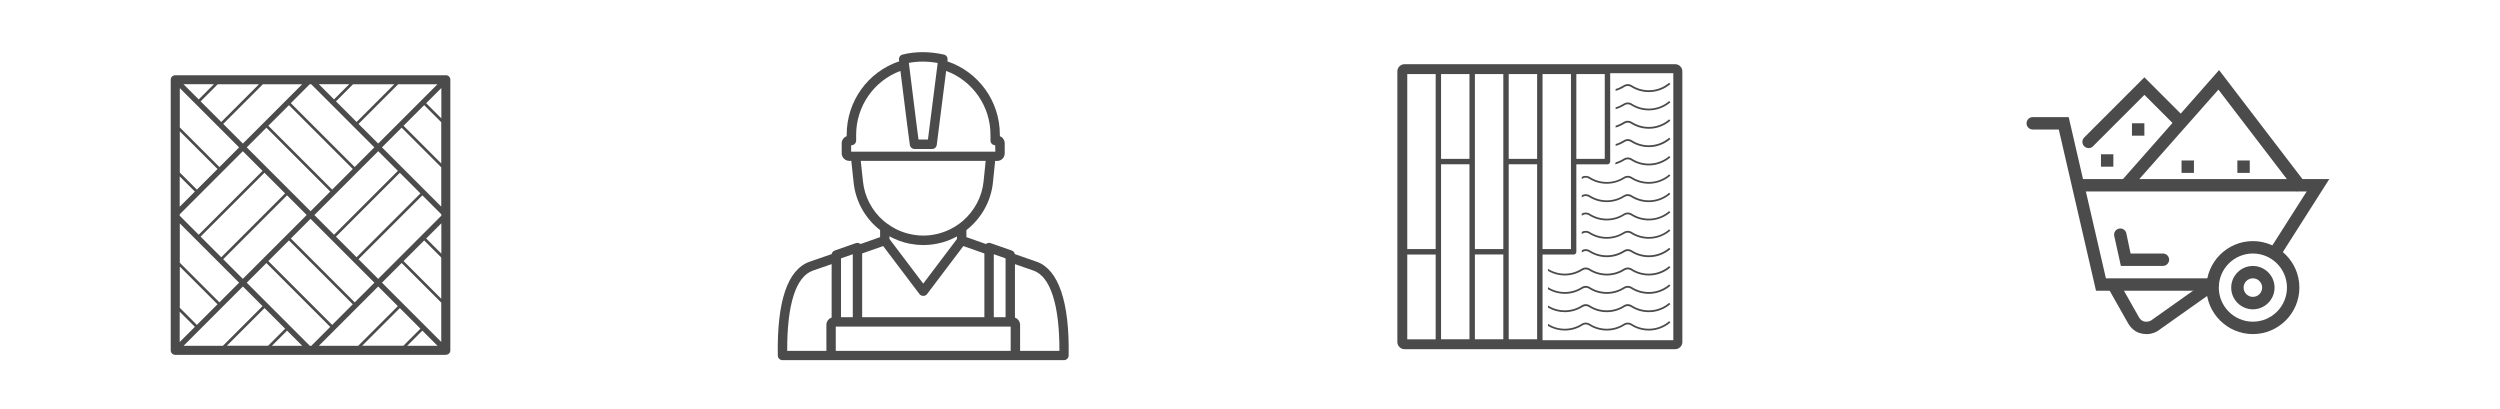
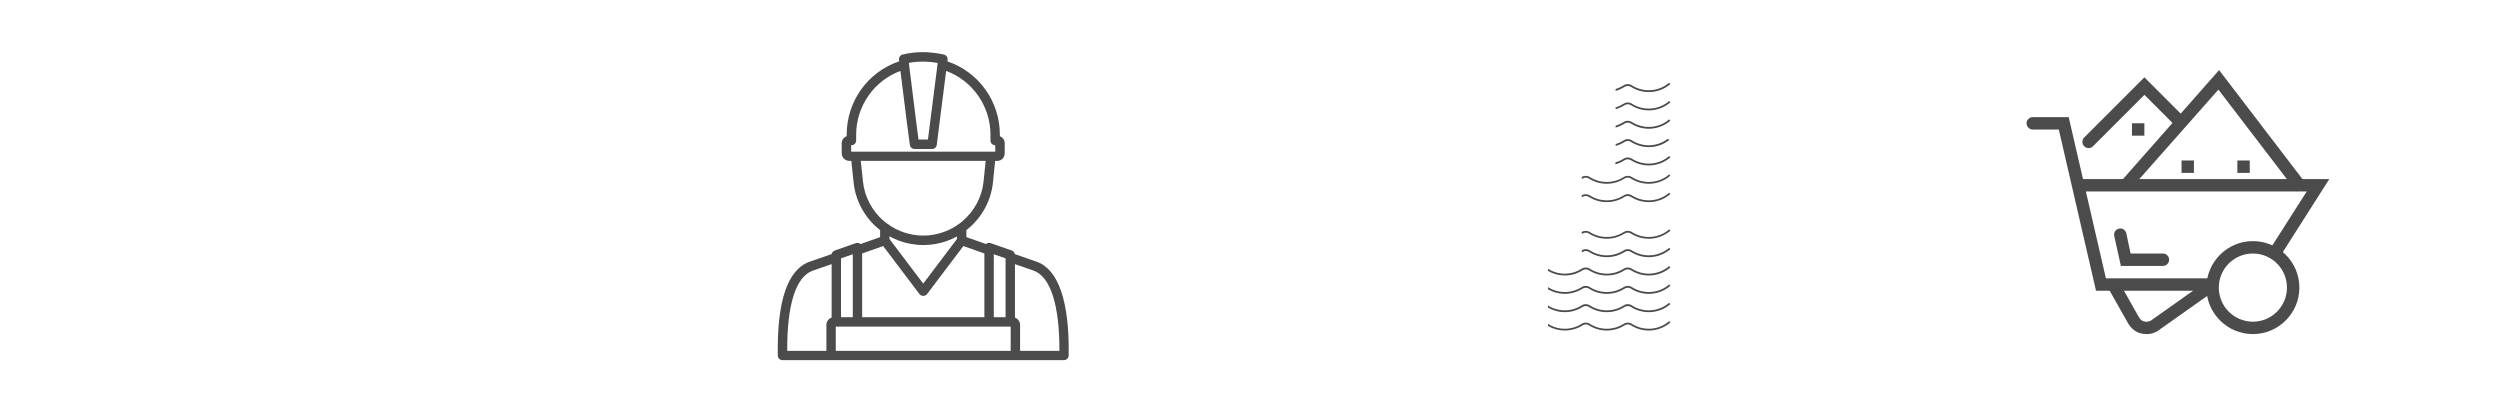
<svg xmlns="http://www.w3.org/2000/svg" id="_圖層_1" data-name="圖層 1" viewBox="0 0 520 85">
  <defs>
    <style>
      .cls-1 {
        fill: #4b4b4c;
      }
    </style>
  </defs>
-   <path class="cls-1" d="M92.73,15.65h-56.28c-.51,0-.94.41-.94.94v56.28c0,.51.4.94.94.94h56.14c.71,0,1.08-.41,1.08-.94V16.58c0-.55-.44-.94-.94-.94ZM91.79,44.87l-13.13,13.13-4.09-4.09,13.28-13.28,3.95,3.95v.29ZM64.45,71.93l-13.13-13.13,4.09-4.09,6.64,6.64,6.64,6.64-3.95,3.95h-.29ZM64.73,17.52l13.13,13.13-4.09,4.09-13.28-13.28,3.95-3.95h.29ZM55.01,35.94l4.29,4.29-13.28,13.28-2.24-2.24-2.06-2.06,13.28-13.28ZM59.7,40.63l4.09,4.09-13.28,13.28-4.09-4.09,13.28-13.28ZM66.74,28.51l6.64,6.64-4.29,4.29-13.28-13.28,4.29-4.29,6.64,6.64ZM62.05,33.2l6.64,6.64-4.09,4.09-13.28-13.28,4.09-4.09,6.64,6.64ZM54.61,35.54l-13.28,13.28c-.11-.11-3.86-3.86-3.95-3.95v-.29l13.13-13.13,4.09,4.09ZM55.81,54.3l4.29-4.29,6.64,6.64,6.64,6.64-4.29,4.29-13.28-13.28ZM60.5,49.61l4.09-4.09,13.28,13.28-4.09,4.09-13.28-13.28ZM87.45,40.23l-13.28,13.28-4.29-4.29,13.28-13.28,4.29,4.29ZM82.76,35.54l-13.28,13.28-4.09-4.09,13.28-13.28,4.09,4.09ZM91,17.52l-12.34,12.34-4.09-4.09,8.24-8.24h8.19ZM82.02,17.52l-7.85,7.85-.18-.18-4.11-4.11,3.55-3.55h8.58ZM69.48,20.68l-2.65-2.65-.51-.51h6.31l-3.16,3.16ZM62.86,17.52l-12.34,12.34-4.09-4.09,8.24-8.24h8.19ZM53.87,17.52l-7.85,7.85-4.29-4.29,3.55-3.55h8.58ZM44.49,17.52l-3.16,3.16-3.16-3.16h6.31ZM37.39,18.32l12.34,12.34-4.09,4.09-8.24-8.24v-8.19ZM37.39,27.3l7.85,7.85-4.29,4.29-3.55-3.55v-8.59ZM40.54,39.84l-3.16,3.16v-6.31l3.16,3.16ZM37.39,46.46l12.34,12.34-4.09,4.09-8.24-8.24v-8.19ZM37.39,55.44l7.85,7.85-4.29,4.29-3.55-3.55v-8.59ZM40.54,67.98l-3.16,3.16v-6.31l3.16,3.16ZM38.18,71.93l12.34-12.34,4.09,4.09-8.24,8.24h-8.19ZM47.17,71.93l7.85-7.85,4.29,4.29-3.55,3.55h-8.58ZM56.55,71.93l3.16-3.16,3.16,3.16h-6.31ZM66.32,71.93l12.34-12.34,4.09,4.09-8.24,8.24h-8.19ZM75.31,71.93l7.85-7.85,4.29,4.29-3.55,3.55h-8.58ZM84.69,71.93l3.16-3.16,3.16,3.16h-6.31ZM91.79,71.13l-12.34-12.34,4.09-4.09,8.24,8.24v8.19ZM91.79,62.15l-7.85-7.85,4.29-4.29,3.55,3.55v8.59ZM88.64,49.61l3.16-3.16v6.31l-3.16-3.16ZM91.79,42.99l-12.34-12.34,4.09-4.09,8.24,8.24v8.19ZM91.79,34.01l-7.85-7.85,4.29-4.29,3.55,3.55v8.59ZM88.64,21.47l3.16-3.16v6.31l-3.16-3.16Z" />
  <g>
-     <path class="cls-1" d="M348.43,13.35h-56.28c-.83,0-1.5.68-1.5,1.5v56.28c0,.83.67,1.5,1.5,1.5h56.28c.83,0,1.5-.67,1.5-1.5V14.85c0-.83-.67-1.5-1.5-1.5ZM333.79,33.05h-5.91V15.41h5.91v17.64ZM326.76,51.81h-5.91V15.41h5.91v36.4ZM312.69,70.57h-5.91v-17.64h5.91v17.64ZM292.71,52.94h5.91v17.64h-5.91v-17.64ZM319.72,33.05h-5.91c0-24.57,0,17.74,0-17.64h5.91v17.64ZM312.69,51.81h-5.91c0-18.72,0,2.9,0-36.4h5.91v36.4ZM305.65,33.05c-6.02,0,.11,0-5.91,0V15.41h5.91v17.64ZM298.62,51.81h-5.91V15.41h5.91v36.4ZM299.74,34.17h5.91v36.4h-5.91c0-18.54,0,20.75,0-36.4ZM313.81,34.17h5.91v36.4h-5.91v-36.4ZM320.85,52.94h6.47c.2,0,.37-.1.47-.25h0c.06-.09.09-.2.09-.31v-18.2h6.47c.16,0,.3-.06.4-.17s.17-.24.17-.4V15.23h13.13v55.53h-27.2v-17.82Z" />
    <path class="cls-1" d="M346.93,67.01c-1.13.89-2.54,1.37-3.98,1.37-1.25,0-2.46-.35-3.51-1.02-.53-.34-1.19-.34-1.73,0-1.04.67-2.26,1.02-3.5,1.02s-2.46-.35-3.51-1.02c-.54-.34-1.2-.34-1.73,0-1.05.67-2.26,1.02-3.5,1.02s-2.45-.35-3.49-1.02v.44c1.05.62,2.26.95,3.49.95,1.32,0,2.6-.37,3.71-1.08.41-.26.92-.26,1.32,0,1.11.71,2.39,1.08,3.71,1.08s2.6-.37,3.7-1.08c.41-.26.92-.26,1.33,0,1.11.71,2.39,1.08,3.71,1.08,1.43,0,2.82-.45,3.98-1.27.18-.12.35-.26.51-.4l-.25-.29c-.09.08-.17.15-.26.21Z" />
    <path class="cls-1" d="M346.93,63.19c-1.13.88-2.53,1.36-3.98,1.36-1.25,0-2.47-.35-3.51-1.02-.53-.35-1.19-.35-1.73,0-1.04.67-2.25,1.02-3.5,1.02s-2.47-.35-3.51-1.02c-.54-.35-1.2-.35-1.73,0-1.04.67-2.26,1.02-3.5,1.02s-2.45-.35-3.49-1.01v.44c1.05.62,2.25.95,3.49.95,1.32,0,2.6-.38,3.71-1.08.41-.26.92-.26,1.32,0,1.1.71,2.38,1.08,3.71,1.08s2.6-.38,3.7-1.08c.41-.26.92-.26,1.33,0,1.11.71,2.39,1.08,3.71,1.08,1.43,0,2.83-.45,3.98-1.27.18-.13.35-.26.51-.4l-.25-.28c-.09.08-.17.15-.26.21Z" />
    <path class="cls-1" d="M346.93,59.38c-1.13.88-2.53,1.36-3.98,1.36-1.25,0-2.46-.35-3.51-1.02-.53-.34-1.19-.34-1.73,0-1.04.67-2.25,1.02-3.5,1.02s-2.47-.35-3.51-1.02c-.54-.34-1.2-.34-1.73,0-1.04.67-2.26,1.02-3.5,1.02s-2.45-.35-3.49-1.01v.44c1.05.62,2.26.95,3.49.95,1.32,0,2.6-.38,3.71-1.08.41-.26.92-.26,1.32,0,1.1.71,2.38,1.08,3.71,1.08s2.6-.38,3.7-1.08c.41-.26.92-.26,1.33,0,1.11.71,2.39,1.08,3.71,1.08,1.43,0,2.83-.45,3.98-1.27.18-.12.35-.26.51-.4l-.25-.29c-.09.08-.17.15-.26.22Z" />
    <path class="cls-1" d="M346.93,55.56c-1.13.88-2.54,1.36-3.98,1.36-1.25,0-2.46-.35-3.51-1.02-.53-.34-1.19-.34-1.73,0-1.05.67-2.26,1.02-3.5,1.02s-2.46-.35-3.51-1.02c-.54-.34-1.2-.34-1.73,0-1.05.67-2.26,1.02-3.5,1.02s-2.45-.35-3.49-1.01v.44c1.06.62,2.26.95,3.49.95,1.31,0,2.6-.37,3.71-1.08.41-.26.92-.26,1.33,0,1.11.71,2.39,1.08,3.71,1.08s2.6-.37,3.7-1.08c.41-.26.92-.26,1.33,0,1.11.71,2.39,1.08,3.71,1.08,1.43,0,2.82-.44,3.98-1.27.18-.12.35-.26.51-.4l-.25-.29c-.09.08-.17.15-.26.21Z" />
    <path class="cls-1" d="M346.93,51.75c-1.13.88-2.54,1.36-3.98,1.36-1.25,0-2.46-.36-3.51-1.02-.53-.35-1.2-.35-1.73,0-1.05.67-2.26,1.02-3.5,1.02s-2.46-.35-3.5-1.02c-.52-.34-1.17-.35-1.69-.03v.31s0,.09,0,.14c.06-.03.11-.07.17-.1.41-.27.92-.27,1.33,0,1.11.71,2.39,1.08,3.71,1.08s2.6-.38,3.7-1.08c.41-.27.92-.27,1.32,0,1.11.71,2.39,1.08,3.71,1.08,1.43,0,2.82-.45,3.98-1.27.18-.13.35-.26.51-.4l-.25-.28c-.09.08-.17.15-.26.21Z" />
    <path class="cls-1" d="M346.93,47.93c-1.13.88-2.54,1.36-3.98,1.36-1.25,0-2.46-.35-3.51-1.02-.53-.34-1.19-.34-1.73,0-1.05.67-2.26,1.02-3.5,1.02s-2.46-.35-3.51-1.02c-.52-.33-1.16-.34-1.69-.03v.44c.05-.03.11-.07.16-.1.41-.26.92-.26,1.32,0,1.11.71,2.39,1.08,3.71,1.08s2.6-.38,3.7-1.08c.41-.26.92-.26,1.33,0,1.11.71,2.39,1.08,3.71,1.08,1.43,0,2.82-.45,3.98-1.27.18-.12.35-.26.51-.4l-.25-.29c-.09.08-.17.15-.26.21Z" />
-     <path class="cls-1" d="M346.93,44.11c-1.13.89-2.54,1.37-3.98,1.37-1.25,0-2.46-.35-3.51-1.02-.53-.34-1.19-.34-1.73,0-1.04.67-2.26,1.02-3.5,1.02s-2.46-.35-3.51-1.02c-.52-.33-1.16-.34-1.69-.03v.44c.05-.03.11-.06.16-.1.41-.26.92-.26,1.32,0,1.11.71,2.39,1.08,3.71,1.08s2.6-.38,3.7-1.08c.41-.26.92-.26,1.33,0,1.11.71,2.39,1.08,3.71,1.08,1.43,0,2.82-.45,3.98-1.27.18-.13.35-.26.51-.4l-.25-.29c-.09.08-.17.15-.26.21Z" />
    <path class="cls-1" d="M346.93,40.3c-1.13.88-2.53,1.37-3.98,1.37-1.25,0-2.47-.36-3.51-1.02-.53-.35-1.19-.35-1.73,0-1.04.66-2.25,1.02-3.5,1.02s-2.47-.36-3.51-1.02c-.52-.33-1.16-.34-1.69-.03v.44c.05-.03.11-.06.16-.1.41-.26.92-.26,1.32,0,1.1.71,2.38,1.08,3.71,1.08s2.6-.38,3.7-1.08c.41-.26.92-.26,1.33,0,1.11.71,2.39,1.08,3.71,1.08,1.43,0,2.83-.45,3.98-1.27.18-.12.35-.26.51-.4l-.25-.29c-.09.08-.17.15-.26.21Z" />
    <path class="cls-1" d="M346.93,36.49c-1.13.88-2.53,1.36-3.98,1.36-1.25,0-2.46-.35-3.51-1.02-.53-.34-1.19-.34-1.73,0-1.04.67-2.25,1.02-3.5,1.02s-2.47-.35-3.51-1.02c-.52-.33-1.16-.34-1.69-.03v.44c.05-.03.11-.06.16-.1.41-.26.92-.26,1.32,0,1.1.71,2.38,1.08,3.71,1.08s2.6-.38,3.7-1.08c.41-.26.92-.26,1.33,0,1.11.71,2.39,1.08,3.71,1.08,1.43,0,2.83-.45,3.98-1.27.18-.12.35-.26.51-.4l-.25-.29c-.09.08-.17.15-.26.21Z" />
    <path class="cls-1" d="M346.93,32.67c-1.13.88-2.54,1.36-3.98,1.36-1.25,0-2.46-.35-3.51-1.02-.53-.34-1.19-.34-1.73,0-.52.33-1.08.59-1.67.76-.01.15-.05.29-.09.42.69-.18,1.35-.47,1.96-.86.41-.26.92-.26,1.33,0,1.11.71,2.39,1.08,3.71,1.08,1.43,0,2.82-.45,3.98-1.27.18-.12.35-.26.51-.4l-.25-.29c-.09.08-.17.15-.26.21Z" />
-     <path class="cls-1" d="M346.93,28.85c-1.13.88-2.54,1.37-3.98,1.37-1.25,0-2.46-.36-3.5-1.02-.53-.35-1.2-.35-1.73,0-.52.33-1.08.59-1.66.76v.39c.66-.18,1.28-.46,1.86-.83.41-.27.92-.27,1.33,0,1.11.71,2.39,1.08,3.71,1.08,1.43,0,2.82-.45,3.98-1.27.18-.12.35-.26.51-.4l-.25-.29c-.09.08-.17.15-.26.21Z" />
+     <path class="cls-1" d="M346.93,28.85c-1.13.88-2.54,1.37-3.98,1.37-1.25,0-2.46-.36-3.5-1.02-.53-.35-1.2-.35-1.73,0-.52.33-1.08.59-1.66.76v.39c.66-.18,1.28-.46,1.86-.83.41-.27.92-.27,1.33,0,1.11.71,2.39,1.08,3.71,1.08,1.43,0,2.82-.45,3.98-1.27.18-.12.35-.26.51-.4c-.09.08-.17.15-.26.21Z" />
    <path class="cls-1" d="M346.93,25.04c-1.13.88-2.54,1.36-3.98,1.36-1.25,0-2.46-.36-3.51-1.02-.53-.34-1.19-.35-1.73,0-.52.33-1.08.59-1.66.76v.39c.66-.18,1.28-.46,1.86-.83.41-.26.92-.26,1.33,0,1.11.71,2.39,1.08,3.71,1.08,1.43,0,2.82-.45,3.98-1.27.18-.12.35-.26.51-.4l-.25-.29c-.09.08-.17.15-.26.21Z" />
    <path class="cls-1" d="M346.93,21.22c-1.13.89-2.54,1.37-3.98,1.37-1.25,0-2.46-.35-3.51-1.02-.53-.34-1.19-.34-1.73,0-.52.33-1.08.59-1.66.76v.38c.66-.18,1.28-.46,1.86-.83.41-.26.92-.26,1.33,0,1.11.71,2.39,1.08,3.71,1.08,1.43,0,2.82-.45,3.98-1.27.18-.12.35-.26.51-.4l-.25-.29c-.09.08-.17.15-.26.21Z" />
    <path class="cls-1" d="M346.93,17.41c-1.13.88-2.53,1.36-3.98,1.36-1.25,0-2.46-.35-3.51-1.02-.53-.34-1.19-.34-1.73,0-.52.33-1.08.59-1.66.76v.39c.66-.18,1.28-.46,1.86-.83.41-.26.92-.26,1.33,0,1.11.71,2.39,1.08,3.71,1.08,1.43,0,2.83-.44,3.98-1.26.18-.13.35-.26.51-.4l-.25-.29c-.09.08-.17.15-.26.22Z" />
  </g>
  <path class="cls-1" d="M215.63,54.44l-4.54-1.58c-.06-.34-.3-.63-.64-.75l-4.4-1.54c-.3-.1-.63-.06-.89.13-.03.02-.05.04-.07.06l-4.08-1.44v-1.47l.03-.02c.18-.14.36-.27.53-.42,2.82-2.45,4.58-5.8,4.96-9.44l.46-4.5h.44c.87,0,1.55-.7,1.55-1.59v-2.06c0-.68-.4-1.26-1.01-1.49v-.31c0-6.94-4.38-13.04-10.92-15.26l.04-.33c.06-.5-.26-.97-.76-1.08-3.02-.67-5.91-.67-8.61,0-.48.12-.79.58-.73,1.07l.04.33c-6.54,2.21-10.92,8.32-10.92,15.26v.31c-.61.23-1.04.82-1.04,1.49v2.06c0,.87.71,1.59,1.58,1.59h.42l.48,4.5c.38,3.65,2.14,7.01,4.94,9.44.18.15.36.29.54.43l.03.03v1.46l-4.08,1.44s-.04-.04-.07-.06c-.26-.18-.59-.23-.89-.13l-4.4,1.54c-.33.12-.57.4-.64.74l-4.57,1.58c-4.59,1.62-6.82,8.19-6.63,19.52,0,.53.45.96.98.96h58.54c.53,0,.97-.43.98-.96.19-11.17-2.12-17.92-6.66-19.52ZM174.93,65.98v-12.24l2.45-.86v13.1h-2.45ZM195.04,13.1l-1.44,11.29c-.23,1.82-.43,3.35-.59,4.64h-1.96c-.15-1.15-.33-2.49-.53-4.06l-.11-.91c-.32-2.7-.77-6.21-1.37-10.98,1.9-.36,3.92-.35,6,.02ZM190.2,30.99h3.68c.49,0,.91-.37.97-.86l.14-1.15c.15-1.22.33-2.65.55-4.33.27-2.1.6-4.7,1.02-8.03l.24-1.87c5.53,2.05,9.22,7.35,9.22,13.29v1.19c0,.54.44.98.98.98l.03,1.33h-29.99v-1.33h.06c.54,0,.98-.44.98-.98v-1.19c0-5.94,3.69-11.24,9.21-13.29l1.31,10.48c.25,1.97.46,3.59.65,4.92.07.48.48.84.97.84ZM205.02,33.48l-.44,4.3c-.33,3.14-1.86,6.04-4.3,8.16-.23.2-.5.41-.78.62l-.05.03c-.18.13-.37.26-.59.4l-.11.07c-.06.04-.11.08-.17.11-.11.07-.23.13-.35.2l-.21.11c-.13.07-.26.14-.39.21-.15.07-.3.14-.45.21-.17.08-.34.15-.52.22-.16.06-.31.12-.47.17-.17.06-.35.12-.52.17-.16.05-.33.1-.49.14-.18.05-.37.09-.55.12l-.1.02c-.13.03-.25.05-.38.08-.21.04-.42.06-.64.09l-.14.02c-.09.01-.17.02-.26.03-.76.06-1.36.06-2.12,0-.07,0-.15-.02-.22-.03l-.16-.02c-.22-.03-.45-.05-.67-.09-.11-.02-.23-.04-.34-.07l-.1-.02c-.2-.04-.39-.08-.59-.13-.16-.04-.31-.09-.47-.13-.18-.05-.36-.11-.54-.17-.16-.06-.32-.12-.48-.18-.16-.06-.31-.13-.47-.2-.18-.08-.36-.16-.54-.25-.06-.03-.12-.06-.19-.1l-.11-.06c-.55-.29-1.04-.6-1.48-.93-.03-.02-.07-.04-.09-.05-.26-.19-.52-.39-.77-.6-2.42-2.11-3.94-5.01-4.27-8.17l-.46-4.29h25.98ZM185.03,49.15l.18.1c.13.07.26.14.39.21.15.07.3.14.46.21.22.1.44.19.66.28l.07.03c.11.04.22.09.33.13.32.12.64.22.97.31l.21.06c.33.09.67.17,1.02.23.1.02.2.04.31.05h.07c.27.06.54.09.82.12.12.01.24.03.36.04.86.07,1.47.07,2.32,0,.11,0,.21-.02.32-.03h.06c.26-.04.53-.07.79-.11l.1-.02c.11-.02.21-.03.31-.05.31-.06.62-.13.93-.21.13-.03.25-.07.38-.1.29-.09.58-.18.87-.28.12-.04.23-.09.34-.13l.07-.03c.23-.09.46-.19.69-.29l.06-.03c.11-.05.22-.1.32-.15.21-.1.41-.21.61-.32v.54l-7.02,9.28-7.02-9.28v-.54ZM192.82,61.18l7.56-10,4.37,1.54v13.26h-25.42v-13.26l4.37-1.54,7.56,10c.37.48,1.19.49,1.56,0ZM206.71,65.98v-13.1l2.45.86v12.24h-2.45ZM210.22,67.93v5.05h-36.38v-5.05h36.38ZM172.98,54.94v11.12c-.64.21-1.09.82-1.09,1.51v5.41h-8.15c-.04-9.67,1.8-15.44,5.33-16.69l3.91-1.35ZM211.11,66.06v-11.12l3.88,1.35c3.5,1.24,5.4,7.16,5.37,16.69h-8.18v-5.41c0-.67-.45-1.28-1.06-1.5Z" />
  <g>
    <path class="cls-1" d="M460.21,60.47h-24.24l-7.74-33.53h-5.42c-.71,0-1.29-.58-1.29-1.29s.58-1.29,1.29-1.29h7.48l7.74,33.53h22.19c.71,0,1.29.58,1.29,1.29s-.58,1.29-1.29,1.29Z" />
    <path class="cls-1" d="M468.6,69.49c-5.33,0-9.67-4.34-9.67-9.67s4.34-9.67,9.67-9.67,9.67,4.34,9.67,9.67-4.34,9.67-9.67,9.67ZM468.6,52.73c-3.91,0-7.09,3.18-7.09,7.09s3.18,7.09,7.09,7.09,7.09-3.18,7.09-7.09-3.18-7.09-7.09-7.09Z" />
    <polygon class="cls-1" points="474.2 53.42 472.02 52.03 479.79 39.83 431.84 39.83 431.84 37.25 484.49 37.25 474.2 53.42" />
    <path class="cls-1" d="M446.44,69.49c-.49,0-.99-.08-1.47-.24-.95-.32-1.79-1.06-2.36-2.06l-4.17-7.38,2.25-1.27,4.17,7.38c.26.45.59.77.94.89.67.23,1.42.08,1.95-.38l.1-.08,11.61-8.22,1.49,2.11-11.56,8.18c-.83.71-1.89,1.08-2.96,1.08Z" />
-     <path class="cls-1" d="M468.6,64.34c-2.49,0-4.51-2.03-4.51-4.51s2.03-4.51,4.51-4.51,4.51,2.03,4.51,4.51-2.03,4.51-4.51,4.51ZM468.6,57.89c-1.07,0-1.93.87-1.93,1.93s.87,1.93,1.93,1.93,1.93-.87,1.93-1.93-.87-1.93-1.93-1.93Z" />
    <path class="cls-1" d="M449.89,55.31h-8.75l-1.37-6.19c-.17-.69.25-1.39.94-1.56.69-.18,1.39.25,1.56.94l.89,4.23h6.73c.71,0,1.29.58,1.29,1.29s-.58,1.29-1.29,1.29Z" />
    <polygon class="cls-1" points="443.07 39.4 440.34 38.65 461.57 14.58 480.08 38.78 477.62 39.8 461.43 18.64 443.07 39.4" />
    <path class="cls-1" d="M434.42,30.8c-.33,0-.66-.13-.91-.38-.5-.5-.5-1.32,0-1.82l12.52-12.52,8.44,8.44c.5.5.5,1.32,0,1.82-.5.5-1.32.5-1.82,0l-6.61-6.61-10.7,10.7c-.25.25-.58.38-.91.38Z" />
    <rect class="cls-1" x="465.37" y="33.38" width="2.58" height="2.58" />
    <rect class="cls-1" x="453.76" y="33.38" width="2.58" height="2.58" />
-     <rect class="cls-1" x="437" y="32.09" width="2.58" height="2.58" />
    <rect class="cls-1" x="443.45" y="25.64" width="2.58" height="2.58" />
  </g>
</svg>